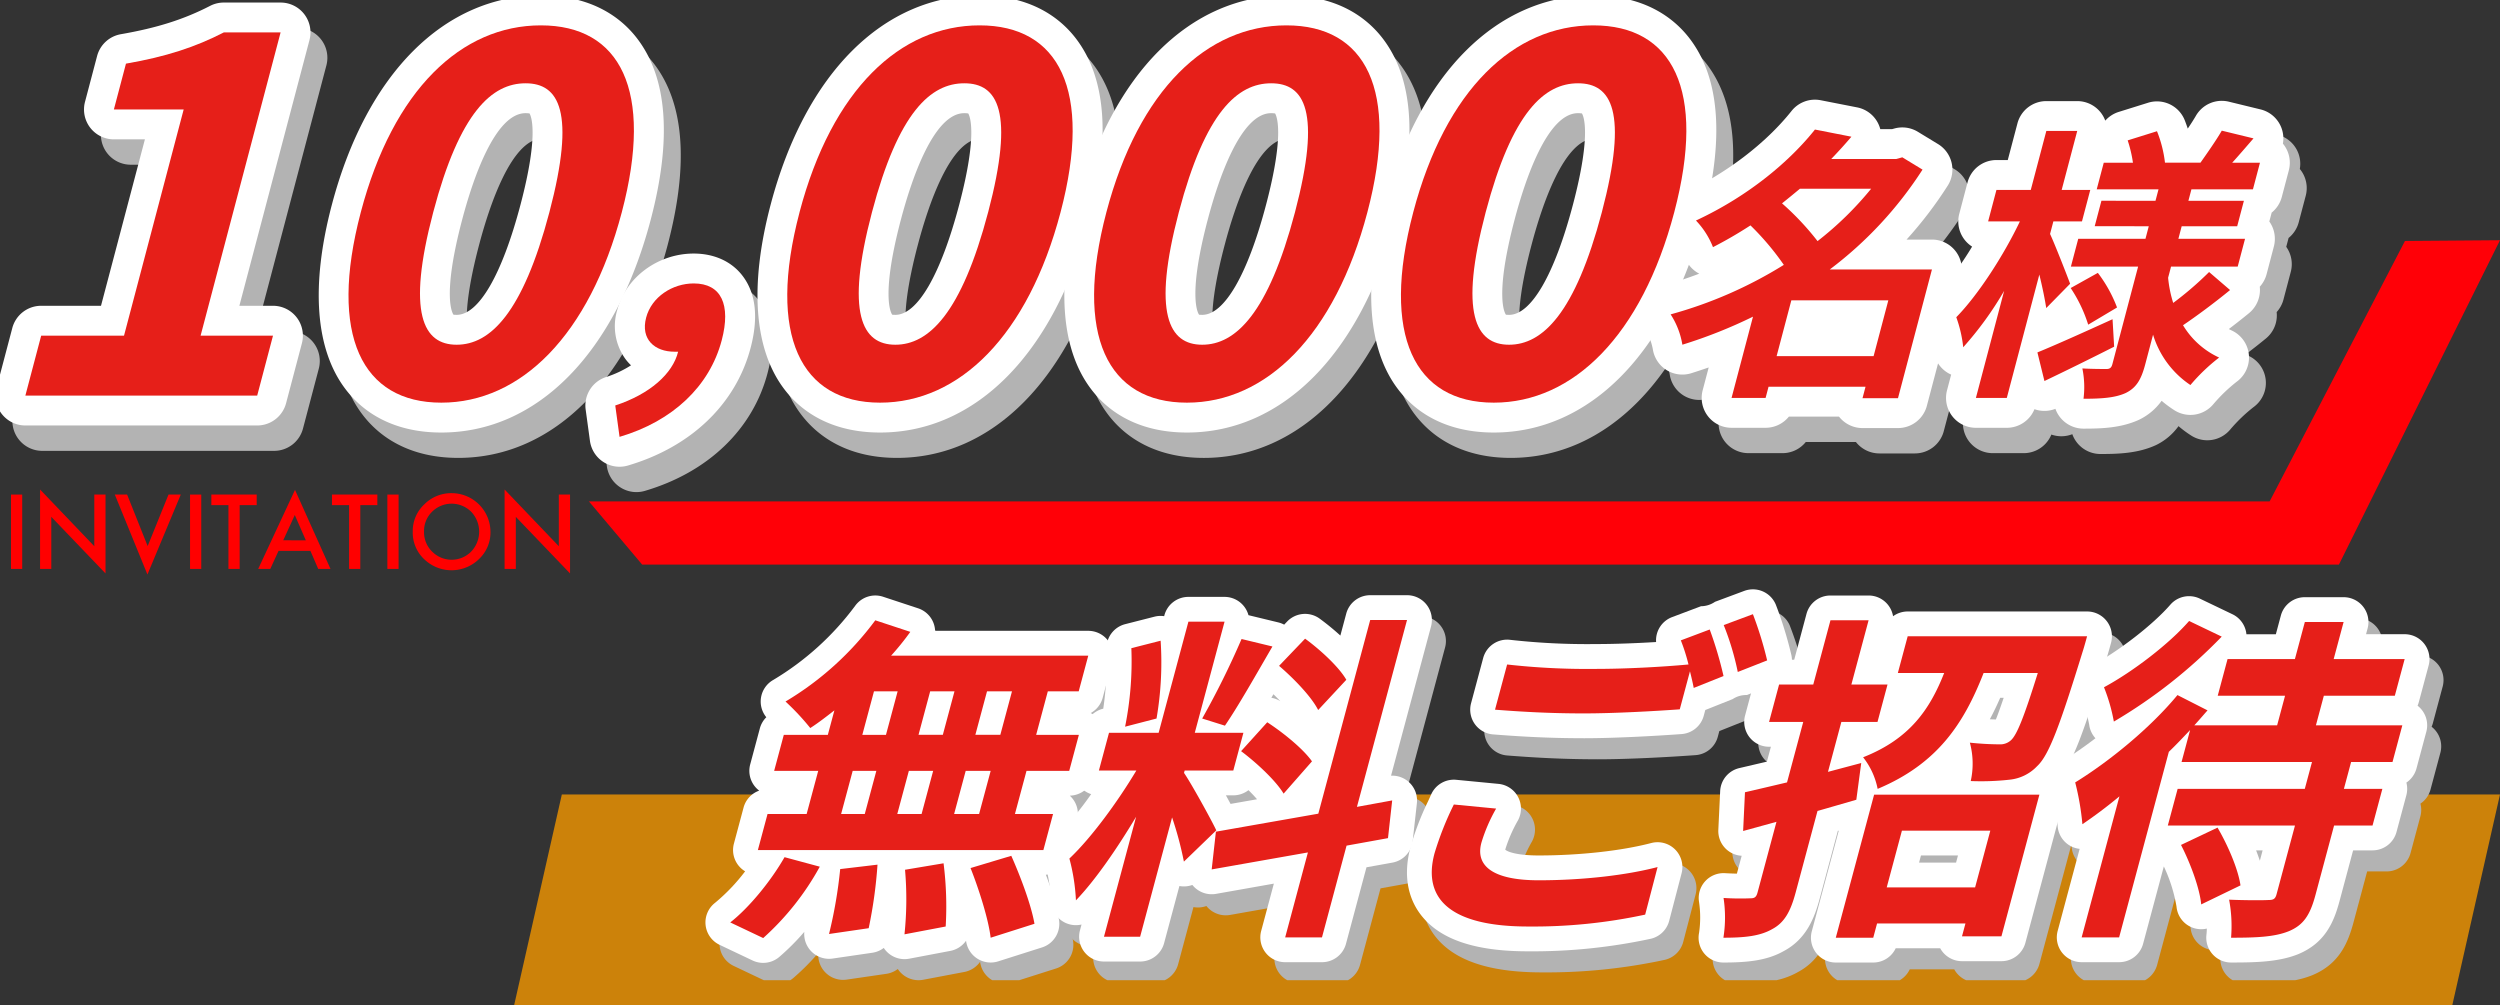
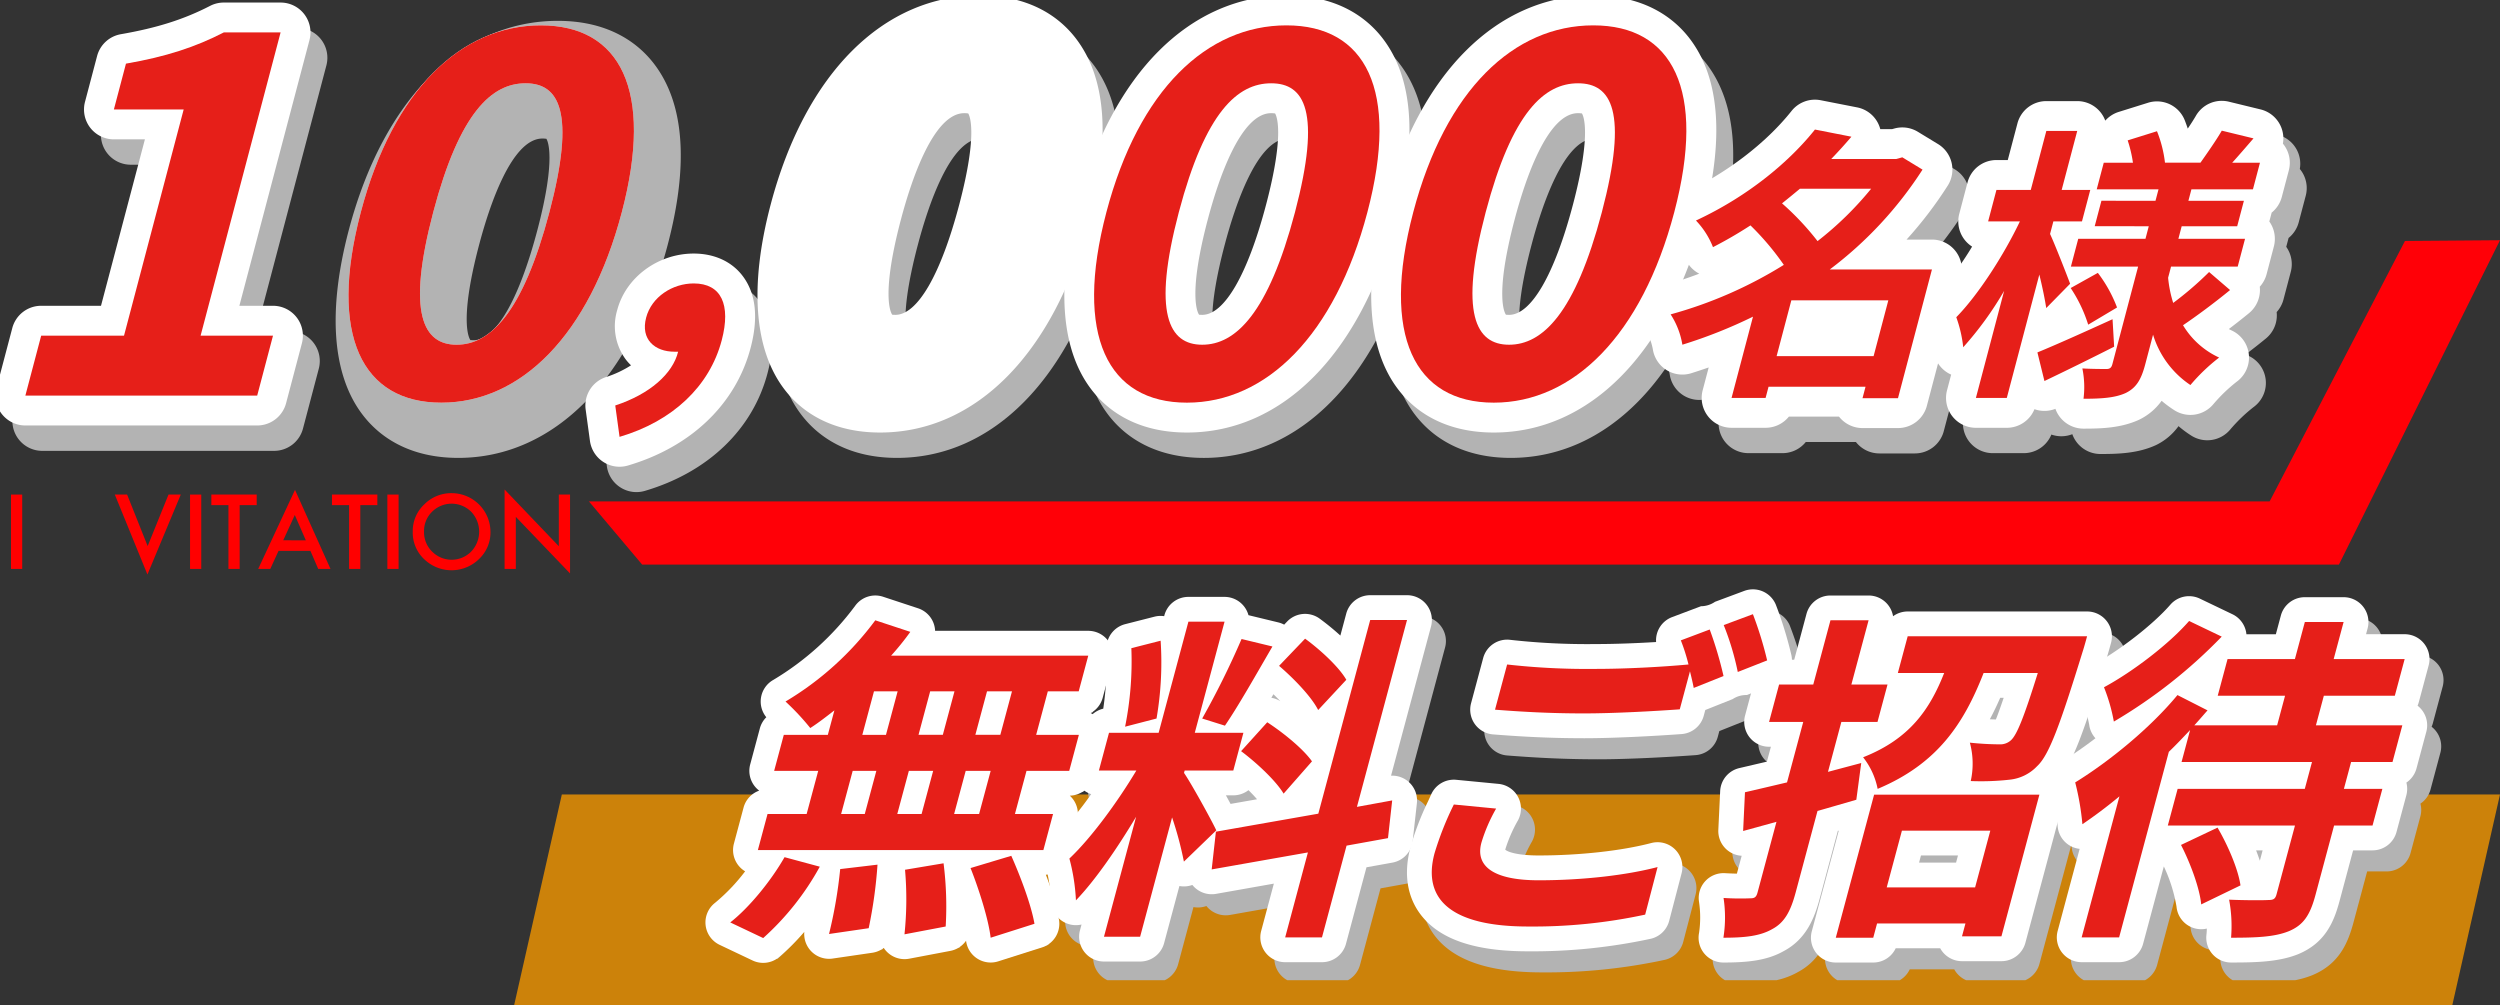
<svg xmlns="http://www.w3.org/2000/svg" width="604.479" height="243.001" viewBox="0 0 604.479 243.001">
  <rect x="0" y="0" width="604.479" height="243.001" fill="#333333" stroke="none" />
  <defs>
    <clipPath id="clip-path">
      <path id="パス_60258" data-name="パス 60258" d="M606.834,68.6l-32.722,62.965H167.729l12.88,15.285H590.864l38.949-78.434Z" transform="translate(-167.729 -68.416)" fill="none" />
    </clipPath>
    <linearGradient id="linear-gradient" x1="-0.35" y1="0.967" x2="-0.348" y2="0.967" gradientUnits="objectBoundingBox">
      <stop offset="0" stop-color="#ff0007" />
      <stop offset="0.523" stop-color="#b30000" />
      <stop offset="1" stop-color="#ff0007" />
    </linearGradient>
    <clipPath id="clip-path-2">
      <rect id="長方形_25683" data-name="長方形 25683" width="604.478" height="237.002" fill="none" />
    </clipPath>
  </defs>
  <g id="グループ_20355" data-name="グループ 20355" transform="translate(-478.521 -1469.999)">
    <path id="パス_59685" data-name="パス 59685" d="M11.525,0H480.156L468.631,50.908H0Z" transform="translate(602.844 1662.092)" fill="#f29600" opacity="0.801" />
    <g id="グループ_20244" data-name="グループ 20244" transform="translate(478.521 1469.999)">
      <g id="グループ_20241" data-name="グループ 20241" transform="translate(142.394 58.082)">
        <g id="グループ_20240" data-name="グループ 20240" clip-path="url(#clip-path)">
          <rect id="長方形_25679" data-name="長方形 25679" width="439.394" height="298.968" transform="translate(-33.963 19.609) rotate(-30)" fill="url(#linear-gradient)" />
        </g>
      </g>
      <g id="グループ_20243" data-name="グループ 20243">
        <g id="グループ_20242" data-name="グループ 20242" clip-path="url(#clip-path-2)">
          <path id="パス_60259" data-name="パス 60259" d="M15.863,89.777H35.891L50.318,35.09H33.439l2.924-11.084c9.772-1.7,16.807-4.019,23.659-7.551H73.751L54.408,89.777H71.917l-3.824,14.494H12.039Z" transform="translate(-1.818 -2.485)" fill="#b3b3b3" />
          <path id="パス_60260" data-name="パス 60260" d="M68.093,111.5H12.039a7.224,7.224,0,0,1-6.985-9.066L8.878,87.935a7.224,7.224,0,0,1,6.985-5.381H30.326l10.616-40.24h-7.5a7.224,7.224,0,0,1-6.985-9.066l2.924-11.084a7.223,7.223,0,0,1,5.743-5.274c8.784-1.532,15.241-3.583,21.591-6.856a7.224,7.224,0,0,1,3.31-.8H73.751A7.223,7.223,0,0,1,80.736,18.3L63.784,82.554h8.133A7.223,7.223,0,0,1,78.9,91.62l-3.824,14.494A7.224,7.224,0,0,1,68.093,111.5ZM21.415,97.048H62.528L62.54,97H54.408a7.223,7.223,0,0,1-6.985-9.066L64.375,23.679H61.732a76.243,76.243,0,0,1-10.6,4.235,7.224,7.224,0,0,1,6.166,9.02L42.876,91.62A7.223,7.223,0,0,1,35.891,97Z" transform="translate(-1.818 -2.485)" fill="#b3b3b3" />
          <path id="パス_60261" data-name="パス 60261" d="M107.044,59.633c7.84-29.718,24.392-45.186,43.539-45.186s27.378,15.59,19.57,45.186c-7.872,29.841-24.491,46.04-43.637,46.04s-27.344-16.2-19.472-46.04m45.6,0c6.426-24.359,2.306-31.18-5.756-31.18s-15.909,6.821-22.334,31.18c-6.459,24.481-2.405,32.033,5.657,32.033s15.975-7.551,22.434-32.033" transform="translate(-15.72 -2.182)" fill="#b3b3b3" />
          <path id="パス_60262" data-name="パス 60262" d="M150.583,7.223c12.626,0,19.605,5.619,23.237,10.333,7.367,9.563,8.483,24.339,3.318,43.919-8.494,32.2-27.418,51.421-50.622,51.421-9.867,0-17.84-3.579-23.056-10.35-7.411-9.619-8.586-25.1-3.4-44.755C108.413,26.127,127.3,7.223,150.583,7.223Zm.048,77.786c5.278-6.808,9.583-16.021,12.537-27.218,3.851-14.6,3.569-25.755-.793-31.417-2.375-3.082-6.1-4.622-11.366-4.7a14.179,14.179,0,0,1,8.241,5.214c4.9,6.355,5.012,17.022.378,34.589C157.623,69.076,154.851,77.862,150.631,85.009ZM126.182,98.447a14.194,14.194,0,0,1-8.172-5.228c-5.042-6.545-5.178-17.472-.441-35.428,2.027-7.685,4.871-16.61,9.315-23.718-5.439,6.687-9.831,15.938-12.856,27.4-3.943,14.948-3.633,26.4.875,32.253C117.3,96.839,120.991,98.385,126.182,98.447Zm21.629-62.708a7.754,7.754,0,0,0-.923-.062c-7.434,0-12.808,16.164-15.35,25.8-5.1,19.34-2.1,22.907-2.071,22.941l.743.026c5.349,0,10.98-9.714,15.449-26.652,4.629-17.548,2.437-21.642,2.169-22.054Z" transform="translate(-15.72 -2.182)" fill="#b3b3b3" />
          <path id="パス_60263" data-name="パス 60263" d="M180.047,117.458c8.38-2.751,13.9-7.686,15.2-13h-.883c-4.71,0-8.252-2.941-6.85-8.254,1.327-5.028,6.4-8.254,11.5-8.254,6.672,0,9.05,5.123,6.771,13.757-2.928,11.1-11.828,19.545-24.7,23.34Z" transform="translate(-27.195 -13.285)" fill="#b3b3b3" />
          <path id="パス_60264" data-name="パス 60264" d="M181.087,132.271a7.224,7.224,0,0,1-7.157-6.243l-1.04-7.59a7.224,7.224,0,0,1,4.9-7.844,25.448,25.448,0,0,0,6.068-2.848,12.255,12.255,0,0,1-1.248-1.388,13.554,13.554,0,0,1-2.08-12c2.085-7.9,9.859-13.635,18.485-13.635,4.943,0,9.125,1.895,11.775,5.335,3.26,4.232,3.926,10.116,1.981,17.489-3.578,13.567-14.384,23.928-29.645,28.426A7.221,7.221,0,0,1,181.087,132.271Zm13.8-35.058.367.022a7.223,7.223,0,0,1,3.9,1.14c.505-2.632.116-3.627.111-3.638A6.821,6.821,0,0,0,194.885,97.213Z" transform="translate(-27.195 -13.285)" fill="#b3b3b3" />
          <path id="パス_60265" data-name="パス 60265" d="M232,59.633c7.839-29.718,24.392-45.186,43.539-45.186s27.378,15.59,19.57,45.186c-7.872,29.841-24.491,46.04-43.637,46.04S224.13,89.474,232,59.633m45.6,0c6.426-24.359,2.306-31.18-5.756-31.18s-15.909,6.821-22.334,31.18c-6.459,24.481-2.405,32.033,5.657,32.033s15.975-7.551,22.434-32.033" transform="translate(-34.594 -2.182)" fill="#b3b3b3" />
          <path id="パス_60266" data-name="パス 60266" d="M275.541,7.223c12.626,0,19.605,5.619,23.237,10.333,7.367,9.563,8.483,24.339,3.318,43.919-8.494,32.2-27.418,51.421-50.622,51.421-9.867,0-17.84-3.579-23.056-10.35-7.411-9.619-8.586-25.1-3.4-44.755C233.37,26.127,252.257,7.223,275.541,7.223Zm.048,77.786c5.278-6.808,9.583-16.021,12.537-27.218,3.851-14.6,3.569-25.755-.793-31.417-2.375-3.082-6.1-4.622-11.366-4.7a14.179,14.179,0,0,1,8.241,5.214c4.9,6.355,5.012,17.022.378,34.589C282.581,69.076,279.809,77.863,275.589,85.009ZM251.14,98.447a14.193,14.193,0,0,1-8.172-5.228c-5.042-6.545-5.178-17.472-.441-35.428,2.028-7.687,4.871-16.612,9.317-23.721-5.441,6.687-9.832,15.937-12.857,27.406-3.943,14.948-3.633,26.4.875,32.253C242.258,96.839,245.949,98.385,251.14,98.447Zm21.629-62.708a7.756,7.756,0,0,0-.923-.062c-7.434,0-12.808,16.164-15.35,25.8-5.1,19.34-2.1,22.907-2.071,22.941l.743.026c5.349,0,10.98-9.714,15.449-26.652,4.629-17.548,2.437-21.642,2.169-22.054Z" transform="translate(-34.594 -2.182)" fill="#b3b3b3" />
          <path id="パス_60267" data-name="パス 60267" d="M319.4,59.633c7.84-29.718,24.392-45.186,43.539-45.186s27.378,15.59,19.57,45.186c-7.872,29.841-24.491,46.04-43.637,46.04s-27.344-16.2-19.472-46.04m45.6,0c6.426-24.359,2.306-31.18-5.756-31.18s-15.909,6.821-22.334,31.18c-6.459,24.481-2.405,32.033,5.657,32.033S358.539,84.115,365,59.633" transform="translate(-47.795 -2.182)" fill="#b3b3b3" />
          <path id="パス_60268" data-name="パス 60268" d="M362.937,7.223c12.626,0,19.605,5.619,23.237,10.333,7.367,9.563,8.483,24.339,3.318,43.919C381,93.674,362.073,112.9,338.87,112.9c-9.867,0-17.84-3.579-23.056-10.35-7.411-9.619-8.586-25.1-3.4-44.755C320.767,26.127,339.654,7.223,362.937,7.223Zm.048,77.786c5.278-6.808,9.583-16.021,12.537-27.218,3.851-14.6,3.569-25.755-.793-31.417-2.375-3.082-6.1-4.622-11.366-4.7a14.179,14.179,0,0,1,8.241,5.214c4.9,6.355,5.012,17.022.378,34.589C369.977,69.076,367.205,77.862,362.985,85.009ZM338.536,98.447a14.193,14.193,0,0,1-8.172-5.228c-5.042-6.545-5.178-17.472-.441-35.428,2.027-7.685,4.871-16.61,9.315-23.718-5.439,6.687-9.831,15.937-12.856,27.4-3.943,14.948-3.633,26.4.875,32.253C329.654,96.839,333.345,98.385,338.536,98.447Zm21.629-62.708a7.755,7.755,0,0,0-.923-.062c-7.434,0-12.808,16.164-15.35,25.8-5.1,19.34-2.1,22.907-2.071,22.941l.743.026c5.349,0,10.98-9.714,15.449-26.652,4.629-17.548,2.437-21.642,2.169-22.054Z" transform="translate(-47.795 -2.182)" fill="#b3b3b3" />
          <path id="パス_60269" data-name="パス 60269" d="M406.793,59.633c7.839-29.718,24.392-45.186,43.539-45.186s27.378,15.59,19.57,45.186c-7.872,29.841-24.492,46.04-43.637,46.04s-27.344-16.2-19.472-46.04m45.6,0c6.426-24.359,2.306-31.18-5.756-31.18s-15.909,6.821-22.334,31.18c-6.459,24.481-2.405,32.033,5.657,32.033s15.975-7.551,22.434-32.033" transform="translate(-60.996 -2.182)" fill="#b3b3b3" />
          <path id="パス_60270" data-name="パス 60270" d="M450.332,7.223c12.626,0,19.605,5.619,23.237,10.333,7.367,9.563,8.483,24.339,3.318,43.919-8.494,32.2-27.418,51.421-50.622,51.421-9.867,0-17.84-3.579-23.056-10.35-7.411-9.619-8.586-25.1-3.4-44.755C408.161,26.127,427.048,7.223,450.332,7.223Zm.048,77.786c5.278-6.808,9.583-16.021,12.537-27.218,3.851-14.6,3.569-25.755-.793-31.417-2.375-3.082-6.1-4.622-11.366-4.7A14.179,14.179,0,0,1,459,26.887c4.9,6.355,5.012,17.022.378,34.589C457.372,69.076,454.6,77.863,450.38,85.009ZM425.931,98.447a14.194,14.194,0,0,1-8.172-5.228c-5.042-6.545-5.178-17.472-.441-35.428,2.028-7.687,4.871-16.612,9.317-23.721-5.441,6.687-9.832,15.937-12.858,27.406-3.943,14.948-3.633,26.4.875,32.253C417.049,96.839,420.74,98.385,425.931,98.447ZM447.56,35.739a7.755,7.755,0,0,0-.923-.062c-7.434,0-12.808,16.164-15.35,25.8-5.1,19.34-2.1,22.907-2.071,22.941l.743.026c5.349,0,10.98-9.714,15.449-26.652,4.629-17.548,2.437-21.642,2.169-22.054Z" transform="translate(-60.996 -2.182)" fill="#b3b3b3" />
          <path id="パス_60271" data-name="パス 60271" d="M535.6,109.076h-8.577l.729-2.768H504.3l-.711,2.7H495.36l5.184-19.646a117.483,117.483,0,0,1-17.077,6.78,19.144,19.144,0,0,0-2.838-7.333A103.77,103.77,0,0,0,508,76.838a65,65,0,0,0-8.065-9.546,101.81,101.81,0,0,1-9.066,5.258,19.657,19.657,0,0,0-4.114-6.433c12.933-6.018,22.769-14.459,28.77-22l8.813,1.729c-1.511,1.8-3.163,3.6-4.882,5.4h15.7l1.493-.414,4.887,2.974a93.49,93.49,0,0,1-22.417,24.143h24.7Zm-5.894-10.17,3.559-13.489H509.814l-3.558,13.489ZM511.884,58.437c-1.419,1.176-2.835,2.352-4.321,3.527a65.866,65.866,0,0,1,8.59,9.132,79.967,79.967,0,0,0,12.954-12.66Z" transform="translate(-72.597 -6.664)" fill="#b3b3b3" />
          <path id="パス_60272" data-name="パス 60272" d="M535.6,116.3h-8.577a7.223,7.223,0,0,1-5.685-2.768H509.222a7.222,7.222,0,0,1-5.631,2.7H495.36a7.224,7.224,0,0,1-6.984-9.066l1.457-5.523q-2.069.721-4.2,1.391a7.223,7.223,0,0,1-9.3-5.752,13.626,13.626,0,0,0-1.431-4.071,7.513,7.513,0,0,1-.968-6.744,7.264,7.264,0,0,1,4.826-4.636,88.755,88.755,0,0,0,8.787-2.863,7.224,7.224,0,0,1-3.484-3.986,13.537,13.537,0,0,0-2.208-3.552,7.333,7.333,0,0,1-2.186-6.442,7.237,7.237,0,0,1,4.035-5.418c10.385-4.833,19.923-12.1,26.166-19.948a7.224,7.224,0,0,1,7.043-2.59l8.813,1.729a7.224,7.224,0,0,1,5.421,4.685q.1.286.177.576h2.848l.544-.151a7.224,7.224,0,0,1,5.687.789l4.887,2.974a7.224,7.224,0,0,1,2.34,10.047,96.832,96.832,0,0,1-9.954,13.044h6.137a7.223,7.223,0,0,1,6.984,9.066l-8.213,31.13A7.224,7.224,0,0,1,535.6,116.3Z" transform="translate(-72.597 -6.664)" fill="#b3b3b3" />
          <path id="パス_60273" data-name="パス 60273" d="M583.736,87.334c-.3-2.006-.933-5.119-1.67-8.094L574.2,109.056H566.73l6.826-25.873a82.29,82.29,0,0,1-9.89,13.627,30.762,30.762,0,0,0-1.68-7.263c5.3-5.4,11.5-15.012,15.383-23.175h-7.679l2.007-7.61H580l3.759-14.251h7.471l-3.76,14.251h6.918l-2.009,7.61h-6.916l-.8,3.043c1.193,2.56,4.165,10.169,4.849,12.037Zm16.42,9.339c-5.589,2.836-11.788,5.88-16.854,8.3l-1.7-6.917c4.574-1.869,11.483-4.982,18.166-8.025Zm-3.937-17.848a32.953,32.953,0,0,1,4.64,8.371l-6.975,4.151a34.319,34.319,0,0,0-4.235-8.855Zm31.971,4.151c-3.709,3.044-8.094,6.3-11.376,8.509a19.829,19.829,0,0,0,8.729,7.817,45.215,45.215,0,0,0-6.941,6.641,22.474,22.474,0,0,1-9.031-12.176l-1.9,7.195c-.986,3.735-2.188,5.673-4.729,6.917-2.594,1.177-5.9,1.384-10.188,1.384a22.507,22.507,0,0,0-.279-7.332c2.315.138,5.013.138,5.843.138s1.2-.346,1.417-1.176l6.224-23.59H589.7l1.77-6.71h16.256l.8-3.044H595.458l1.624-6.157h13.075l.729-2.768H595.945l1.7-6.433H604.7a30.654,30.654,0,0,0-1.274-5.4l7.086-2.214a29.53,29.53,0,0,1,1.936,7.61h8.578c1.658-2.352,3.881-5.534,5.157-7.748l7.669,1.867c-1.792,2.076-3.585,4.151-5.147,5.881h6.709l-1.7,6.433H618.841l-.73,2.768h13.42l-1.625,6.157H616.487l-.8,3.044H631.8l-1.77,6.71H613.914L613.2,80a29.773,29.773,0,0,0,1.23,6.087,80.794,80.794,0,0,0,8.681-7.471Z" transform="translate(-84.886 -6.713)" fill="#b3b3b3" />
          <path id="パス_60274" data-name="パス 60274" d="M592.754,116.487a7.224,7.224,0,0,1-6.8-4.793,7.224,7.224,0,0,1-5.062.089,7.224,7.224,0,0,1-6.689,4.5H566.73a7.224,7.224,0,0,1-6.985-9.066l1-3.795a7.224,7.224,0,0,1-4.288-6.109,24.117,24.117,0,0,0-1.259-5.285,7.223,7.223,0,0,1,1.63-7.536,72.5,72.5,0,0,0,8.98-12.022,7.224,7.224,0,0,1-3.1-7.935l2.007-7.61A7.223,7.223,0,0,1,571.7,51.54h2.737l2.34-8.869a7.223,7.223,0,0,1,6.985-5.381h7.471a7.224,7.224,0,0,1,6.779,4.727,7.223,7.223,0,0,1,3.262-2.116l7.086-2.214a7.224,7.224,0,0,1,8.876,4.25c.237.6.483,1.279.723,2,.747-1.113,1.444-2.194,1.967-3.1a7.224,7.224,0,0,1,7.966-3.411l7.669,1.867a7.224,7.224,0,0,1,5.4,8.277q.088.105.172.214a7.224,7.224,0,0,1,1.262,6.252l-1.7,6.433a7.21,7.21,0,0,1-2.449,3.779l-.567,2.15a7.223,7.223,0,0,1,1.1,6.038l-1.77,6.71a7.207,7.207,0,0,1-1.648,3.026,7.224,7.224,0,0,1-2.6,6.388c-1.522,1.249-3.191,2.562-4.883,3.847q.328.174.67.331a7.223,7.223,0,0,1,1.181,12.444,38.831,38.831,0,0,0-5.581,5.377,7.224,7.224,0,0,1-9.453,1.466,27.636,27.636,0,0,1-3.064-2.274,14.4,14.4,0,0,1-5.521,4.616C601.8,116.33,597.156,116.487,592.754,116.487Z" transform="translate(-84.886 -6.713)" fill="#b3b3b3" />
          <path id="パス_60275" data-name="パス 60275" d="M211.988,255.72c4.42-3.451,9.69-9.778,13.126-15.777l8.519,2.3A65.3,65.3,0,0,1,219.952,259.5Zm25.178-51.274c-2.007,1.561-3.912,3.04-5.831,4.273a59.12,59.12,0,0,0-5.989-6.41,74.221,74.221,0,0,0,21.708-19.639l8.467,2.794a64.522,64.522,0,0,1-4.64,5.752h47.669l-2.312,8.628h-7.468l-2.818,10.518H296.28l-2.335,8.71H283.617l-2.8,10.435h9.215l-2.335,8.711H218.664L221,229.507h9.454l2.8-10.435H222.6l2.335-8.71h10.645Zm10.423,37.306a111.4,111.4,0,0,1-2.131,15.365l-9.59,1.4a111.3,111.3,0,0,0,2.7-15.695Zm-8.8-12.244h5.719l2.8-10.435h-5.72Zm5.129-19.146h5.72l2.819-10.518h-5.721Zm11.252,8.71-2.8,10.435h5.878l2.8-10.435Zm8.391,22.351a82.674,82.674,0,0,1,.513,15.283l-9.961,1.891a81.75,81.75,0,0,0,.132-15.613Zm-.178-31.062,2.819-10.518h-5.879l-2.818,10.518Zm11.57,8.71h-6.039l-2.8,10.435h6.038Zm4.983,20.543c2.232,5.012,4.831,11.915,5.606,16.434l-10.595,3.369c-.5-4.355-2.775-11.586-4.861-16.844Zm.17-39.771h-6.038l-2.819,10.518h6.038Z" transform="translate(-32.02 -27.592)" fill="#b3b3b3" />
-           <path id="パス_60276" data-name="パス 60276" d="M219.951,265.5a5.992,5.992,0,0,1-2.571-.579l-7.964-3.78a6,6,0,0,1-1.12-10.15,45.39,45.39,0,0,0,7.284-7.627,6,6,0,0,1-2.711-6.7l2.333-8.711a6,6,0,0,1,3.779-4.1,6,6,0,0,1-2.174-6.337l2.335-8.71a5.986,5.986,0,0,1,1.562-2.7,6,6,0,0,1,1.659-9.006A68.055,68.055,0,0,0,242.2,179.147a6,6,0,0,1,6.737-2.175l8.467,2.794a6,6,0,0,1,4.115,5.449h37.034a6,6,0,0,1,5.8,7.553l-2.312,8.628a6,6,0,0,1-2.886,3.694,6,6,0,0,1,2.928,6.824l-2.335,8.71a6,6,0,0,1-5.665,4.445,6,6,0,0,1,1.756,5.99l-2.335,8.711a6,6,0,0,1-5.211,4.418,64.676,64.676,0,0,1,3.173,10.845,6,6,0,0,1-4.1,6.732l-10.595,3.369A6,6,0,0,1,269,260.145a6,6,0,0,1-3.8,2.456l-9.961,1.891a6,6,0,0,1-6.137-2.606,5.991,5.991,0,0,1-2.777,1.169l-9.59,1.4A6,6,0,0,1,229.89,258a57.069,57.069,0,0,1-6.057,6.07A6,6,0,0,1,219.951,265.5Zm20.011-66.363a6.027,6.027,0,0,1,.521.309l.13.088.333-1.244.009-.033Q240.461,198.7,239.962,199.137Z" transform="translate(-32.02 -27.592)" fill="#b3b3b3" />
          <path id="パス_60277" data-name="パス 60277" d="M336.264,241a84.726,84.726,0,0,0-2.858-10.682l-7.728,28.842h-8.74l7.772-29.006c-4.589,7.642-9.815,15.285-14.552,20.214a47.814,47.814,0,0,0-1.582-10.108c5.316-5.011,11.723-13.8,16.19-21.282h-9.057l2.444-9.121h12l7.2-26.869h8.739l-7.2,26.869h11.758l-2.444,9.121H336.445l-.154.575c1.666,2.383,6.747,11.587,7.8,13.887Zm-14.218-32.622a80.366,80.366,0,0,0,1.51-18.982l7.079-1.807a79.666,79.666,0,0,1-.991,18.817Zm35.624-19.393c-3.827,6.574-8.223,14.38-11.487,19.146l-5.5-1.726a202.393,202.393,0,0,0,9.522-19.228Zm17.923,48.153-5.945,22.186h-8.9l5.5-20.543-23.266,4.109L344,233.766l24.763-4.355,12.55-46.837h8.9L378.1,227.767l8.523-1.56-1.014,9.12Zm-19.179-29.829c3.926,2.548,8.748,6.492,10.815,9.451l-6.859,7.806c-1.807-3.041-6.44-7.4-10.277-10.271Zm12.312-2.958c-1.6-3.2-5.9-7.641-9.451-10.682l6.289-6.573c3.723,2.712,8.24,6.9,9.968,9.943Z" transform="translate(-46.609 -27.577)" fill="#b3b3b3" />
          <path id="パス_60278" data-name="パス 60278" d="M369.647,265.321h-8.9a6,6,0,0,1-5.8-7.553l3.066-11.443L344.031,248.8a6,6,0,0,1-5.725-2.156,6,6,0,0,1-3.131.258l-3.7,13.812a6,6,0,0,1-5.8,4.447h-8.74a6,6,0,0,1-5.8-7.553l.374-1.395a6,6,0,0,1-7.358-5.841,42.439,42.439,0,0,0-1.39-8.6,6,6,0,0,1,1.692-5.873,82.109,82.109,0,0,0,9.386-11.212,6,6,0,0,1-3.933-7.257l2.444-9.121a6,6,0,0,1,4.415-4.287,80.836,80.836,0,0,0,.788-14.376,6,6,0,0,1,4.511-6.059l7.079-1.807a6,6,0,0,1,2.345-.124l.058-.216a6,6,0,0,1,5.8-4.447h8.739a6,6,0,0,1,5.788,4.421l7.206,1.746a6,6,0,0,1,1.427.546l.719-.752a6,6,0,0,1,7.868-.7,60.427,60.427,0,0,1,5,4.09l1.423-5.312a6,6,0,0,1,5.8-4.447h8.9a6,6,0,0,1,5.8,7.553l-9.67,36.087a6,6,0,0,1,6.25,6.656l-1.014,9.12a6,6,0,0,1-4.9,5.241l-6.273,1.132-4.96,18.51A6,6,0,0,1,369.647,265.321Zm-23.229-40.346c.394.715.774,1.415,1.128,2.075l6.4-1.125c-.58-.68-1.285-1.428-2.072-2.2a5.991,5.991,0,0,1-3.669,1.252Zm-18.409.163a5.969,5.969,0,0,1,1.127.961,6,6,0,0,1,3.147-1.678c-.372-.614-.685-1.11-.911-1.433a6,6,0,0,1-.926-2.078,6,6,0,0,1-.529,1.143C329.339,223.021,328.7,224.056,328.01,225.138Zm1.881-9.284q.048.079.094.16a6,6,0,0,1,.626,1.6,7.1,7.1,0,0,1,1.032-1.949,6,6,0,0,1-1.493.188Zm27.517-14.465a5.98,5.98,0,0,1,2.167.818c-.525-.552-1.084-1.114-1.665-1.675Z" transform="translate(-46.609 -27.577)" fill="#b3b3b3" />
          <path id="パス_60279" data-name="パス 60279" d="M423.774,236.229c-1.431,5.342,2.424,9.039,13.865,9.039,10.724,0,21.224-1.233,28.743-3.2l-3,11.5a128.331,128.331,0,0,1-28.339,2.876c-18.194,0-25.634-6.328-22.6-17.667a75.285,75.285,0,0,1,4.68-11.833l10.223.986a39.241,39.241,0,0,0-3.575,8.3m58.558-40.346-7.207,2.875c-.225-1.232-.566-2.629-.907-4.026l-2.466,9.2c-5.67.41-15.678.986-23.225.986-8.342,0-15.144-.411-21.446-.9l2.928-10.929a173.022,173.022,0,0,0,21.323,1.068c7.548,0,16.261-.492,22.532-1.068a45.429,45.429,0,0,0-1.853-5.834l6.981-2.629a91.8,91.8,0,0,1,3.34,11.257m10.546-3.78-7.1,2.794a65.747,65.747,0,0,0-3.4-11.339l7.06-2.63a88.023,88.023,0,0,1,3.441,11.176" transform="translate(-62.199 -27.329)" fill="#b3b3b3" />
          <path id="パス_60280" data-name="パス 60280" d="M435.041,262.443c-12.871,0-21.348-2.893-25.914-8.844-2.321-3.025-4.635-8.322-2.477-16.376a67.657,67.657,0,0,1,4.233-11.048l.763-1.676a6,6,0,0,1,6.055-3.528l10.223.986a6,6,0,0,1,4.711,8.81,34.7,34.7,0,0,0-3.065,7.013c-.266.04,1.344,1.487,8.069,1.487,9.861,0,20.038-1.124,27.221-3.008a6,6,0,0,1,7.327,7.319l-3,11.5a6,6,0,0,1-4.438,4.327A135.466,135.466,0,0,1,435.041,262.443Zm-17.077-20.9c-.57,3.114.355,4.321.683,4.748.693.9,2.724,2.672,8.313,3.58a14.172,14.172,0,0,1-7.166-4.733A10.986,10.986,0,0,1,417.965,241.547Zm30.563-30.625c-8.924,0-16.086-.466-21.914-.922a6,6,0,0,1-5.327-7.535l2.928-10.929a6,6,0,0,1,6.57-4.4,166.7,166.7,0,0,0,20.549,1.018c4.9,0,10.123-.211,14.693-.492a6,6,0,0,1,3.871-6.025l6.981-2.629a6.086,6.086,0,0,0,3.4-1.076l7.06-2.63a6,6,0,0,1,7.643,3.339,93.975,93.975,0,0,1,3.741,12.12,6,6,0,0,1-3.653,6.923l-7.1,2.794a5.915,5.915,0,0,0-3.414.975l-6.636,2.648-.371,1.386a6,6,0,0,1-5.363,4.431C465.492,210.4,455.762,210.922,448.528,210.922Z" transform="translate(-62.199 -27.329)" fill="#b3b3b3" />
          <path id="パス_60281" data-name="パス 60281" d="M526.986,226.057c-3.1.9-6.205,1.807-9.387,2.712l-5.285,19.721c-1.255,4.684-2.754,7.313-5.714,8.874-2.9,1.644-6.509,2.054-11.752,2.054a31.318,31.318,0,0,0,.033-9.614,61.5,61.5,0,0,0,6.572.082c.954,0,1.36-.329,1.646-1.4l4.579-17.092-8.063,2.219.445-9.368c2.877-.656,6.354-1.479,10.171-2.382l3.92-14.627h-8.262l2.422-9.039h8.262l4.161-15.53h9.216l-4.162,15.53h8.739l-2.421,9.039h-8.739l-3.237,12.079,8.04-2.136Zm4.3-1.233H571.25l-9.181,34.265h-9.535l.837-3.122H532l-.924,3.451h-9.057Zm51.493-38.291s-.682,2.547-1.093,3.78c-5.449,17.667-8.123,24.98-10.973,27.61a10.615,10.615,0,0,1-6.68,3.286,62.27,62.27,0,0,1-9.383.329,19.5,19.5,0,0,0-.213-9.286,70.891,70.891,0,0,0,7.2.412,3.817,3.817,0,0,0,2.728-.986c1.464-1.315,3.187-5.67,6.5-16.27H557.761c-4.791,12.244-11.123,21.939-25.622,28.021a17.861,17.861,0,0,0-3.514-7.642c11.278-4.437,16.133-11.586,19.6-20.378h-11.2l2.378-8.874Zm-44.77,47-3.677,13.722h21.372l3.677-13.722Z" transform="translate(-74.745 -27.592)" fill="#b3b3b3" />
          <path id="パス_60282" data-name="パス 60282" d="M531.075,265.418h-9.057a6,6,0,0,1-5.8-7.553l6.521-24.338-.226.065-4.408,16.45c-1.239,4.626-3.244,9.745-8.711,12.628-4,2.266-8.727,2.747-14.551,2.747a6,6,0,0,1-5.875-7.218,25.627,25.627,0,0,0-.017-7.455,6,6,0,0,1,6.276-6.931c.995.058,1.985.094,2.879.112l1.157-4.319a6,6,0,0,1-5.645-6.275l.445-9.368a6,6,0,0,1,4.659-5.565l6.64-1.555.966-3.6h-.442a6,6,0,0,1-5.8-7.553l2.422-9.039a6,6,0,0,1,5.8-4.447h3.658l2.969-11.083a6,6,0,0,1,5.8-4.447h9.216a6,6,0,0,1,5.918,5.014,5.99,5.99,0,0,1,3.535-1.152h43.377a6,6,0,0,1,5.8,7.551s-.748,2.78-1.2,4.126c-5.365,17.4-8.064,24.9-11.425,28.892l.054.069a6,6,0,0,1,1.036,5.205l-9.181,34.266a6,6,0,0,1-5.8,4.447h-9.535a6,6,0,0,1-5.265-3.122H536.507A6,6,0,0,1,531.075,265.418Zm11.078-24.161H551.1l.462-1.722h-8.948ZM559.267,206.6c.539.024,1.03.04,1.46.049.331-.793.983-2.566,1.89-5.246h-.841C561.012,203.153,560.185,204.891,559.267,206.6Z" transform="translate(-74.745 -27.592)" fill="#b3b3b3" />
          <path id="パス_60283" data-name="パス 60283" d="M661.75,216.965l-1.74,6.492h9.3l-2.377,8.874h-9.3l-4.492,16.763c-1.321,4.931-2.913,7.314-6.487,8.793-3.472,1.4-7.966,1.561-13.925,1.561a34.674,34.674,0,0,0-.474-9.2c3.849.164,8.219.164,9.512.081,1.192,0,1.655-.246,1.963-1.4l4.448-16.6H617.432l2.378-8.874h30.745l1.74-6.492H620.755l2.069-7.724c-1.655,1.726-3.33,3.533-5.142,5.259L605.66,259.365H596.6l9.136-34.1c-3.066,2.548-6.043,4.766-8.954,6.738a63.308,63.308,0,0,0-1.742-10.107c8.277-5.095,18.141-13.148,24.727-21.118l7.271,3.7c-1.023,1.15-2.069,2.383-3.193,3.616h20.021l1.915-7.149H629.5l2.379-8.874h16.286l2.4-8.956h9.374l-2.4,8.956H674.7l-2.378,8.874H655.157l-1.914,7.149h20.894l-2.378,8.874Zm-31.281-30.32a122.807,122.807,0,0,1-26.081,20.542,43.037,43.037,0,0,0-2.385-8.3c7.152-3.861,15.869-10.6,20.579-16.023Zm-1.013,46.18c2.453,4.19,4.963,9.943,5.553,13.969l-9.5,4.6c-.373-3.944-2.636-10.025-4.885-14.38Z" transform="translate(-89.879 -27.621)" fill="#b3b3b3" />
          <path id="パス_60284" data-name="パス 60284" d="M622.584,176.864a5.986,5.986,0,0,1,2.591.59l7.886,3.78a6,6,0,0,1,3.307,4.326q.047.253.071.507h7.117l1.208-4.509a6,6,0,0,1,5.8-4.448h9.374a6,6,0,0,1,5.8,7.552l-.376,1.4H674.7a6,6,0,0,1,5.8,7.553l-2.378,8.874a6.013,6.013,0,0,1-.3.855,6,6,0,0,1,2.118,6.294l-2.378,8.874a5.994,5.994,0,0,1-2.444,3.424,6,6,0,0,1-.01,3.067l-2.377,8.874a6,6,0,0,1-5.8,4.448h-4.692l-3.3,12.316c-1.354,5.053-3.5,10.1-9.988,12.784-4.638,1.867-10.087,2.017-16.219,2.017a6,6,0,0,1-5.956-6.724,14.3,14.3,0,0,0,.088-1.482,6,6,0,0,1-7.323-5.282,37.11,37.11,0,0,0-3.07-9.747l-5.012,18.706a6,6,0,0,1-5.8,4.447H596.6a6,6,0,0,1-5.8-7.553l5.317-19.846a6,6,0,0,1-5.33-5.636,59.354,59.354,0,0,0-1.5-8.716,6,6,0,0,1,2.6-6.828,97.781,97.781,0,0,0,8.049-5.564,6,6,0,0,1-1.512-3.286,37.766,37.766,0,0,0-2-6.813,6,6,0,0,1,2.718-7.516c6.6-3.564,14.728-9.874,18.9-14.678A6,6,0,0,1,622.584,176.864Zm-12.809,43.961.705-2.631q-1.04.852-2.1,1.683a6.027,6.027,0,0,1,1.4.949Zm30.583,17.506h-1.577c.326.832.631,1.669.906,2.5Z" transform="translate(-89.879 -27.621)" fill="#b3b3b3" />
          <path id="パス_60285" data-name="パス 60285" d="M11.049,82.554H31.077L45.5,27.867H28.624l2.924-11.084c9.771-1.7,16.806-4.019,23.659-7.551H68.937L49.593,82.554H67.1L63.278,97.049H7.224Z" transform="translate(-1.091 -1.394)" fill="#fff" />
          <path id="パス_60286" data-name="パス 60286" d="M63.278,104.272H7.224A7.223,7.223,0,0,1,.24,95.206L4.064,80.711a7.223,7.223,0,0,1,6.984-5.381H25.512l10.616-40.24h-7.5a7.224,7.224,0,0,1-6.985-9.066l2.924-11.084a7.223,7.223,0,0,1,5.743-5.274C39.09,8.135,45.547,6.085,51.9,2.811a7.224,7.224,0,0,1,3.309-.8H68.937a7.223,7.223,0,0,1,6.985,9.066L58.969,75.331H67.1A7.223,7.223,0,0,1,74.087,84.4L70.262,98.892A7.223,7.223,0,0,1,63.278,104.272ZM16.6,89.825H57.713l.012-.047H49.593a7.224,7.224,0,0,1-6.985-9.066L59.561,16.456H56.918a76.267,76.267,0,0,1-10.6,4.235,7.224,7.224,0,0,1,6.166,9.02L38.062,84.4a7.224,7.224,0,0,1-6.985,5.381Z" transform="translate(-1.091 -1.394)" fill="#fff" />
          <path id="パス_60287" data-name="パス 60287" d="M102.229,52.41c7.84-29.718,24.392-45.186,43.539-45.186s27.378,15.59,19.57,45.186c-7.872,29.841-24.491,46.04-43.636,46.04s-27.345-16.2-19.472-46.04m45.6,0c6.427-24.359,2.306-31.18-5.756-31.18s-15.908,6.821-22.334,31.18c-6.458,24.481-2.4,32.033,5.657,32.033s15.975-7.551,22.433-32.033" transform="translate(-14.992 -1.091)" fill="#fff" />
-           <path id="パス_60288" data-name="パス 60288" d="M145.768,0C158.394,0,165.373,5.62,169,10.334c7.367,9.563,8.483,24.339,3.318,43.919-8.493,32.2-27.417,51.421-50.621,51.421-9.867,0-17.84-3.579-23.057-10.351-7.411-9.619-8.586-25.1-3.4-44.755C103.6,18.9,122.485,0,145.768,0Zm.049,77.786c5.278-6.808,9.583-16.021,12.536-27.218,3.851-14.6,3.569-25.755-.793-31.417-2.375-3.082-6.1-4.622-11.366-4.7a14.18,14.18,0,0,1,8.241,5.214c4.9,6.355,5.012,17.022.378,34.589C152.809,61.853,150.037,70.639,145.817,77.786ZM121.368,91.224A14.193,14.193,0,0,1,113.2,86c-5.042-6.545-5.179-17.472-.442-35.428,2.028-7.687,4.872-16.613,9.318-23.722-5.441,6.687-9.833,15.938-12.858,27.407-3.943,14.947-3.632,26.4.875,32.253C112.485,89.616,116.177,91.162,121.368,91.224ZM143,28.516a7.746,7.746,0,0,0-.923-.063c-7.433,0-12.808,16.164-15.35,25.8-5.1,19.34-2.1,22.907-2.071,22.941l.744.026c5.35,0,10.98-9.714,15.448-26.652,4.63-17.55,2.437-21.642,2.169-22.054Z" transform="translate(-14.992 -1.091)" fill="#fff" />
          <path id="パス_60289" data-name="パス 60289" d="M175.232,110.234c8.379-2.751,13.9-7.686,15.2-13h-.883c-4.71,0-8.252-2.941-6.849-8.254,1.326-5.028,6.4-8.254,11.5-8.254,6.672,0,9.049,5.123,6.771,13.757-2.929,11.1-11.828,19.545-24.7,23.34Z" transform="translate(-26.468 -12.193)" fill="#fff" />
          <path id="パス_60290" data-name="パス 60290" d="M176.272,125.047a7.224,7.224,0,0,1-7.157-6.243l-1.04-7.59a7.224,7.224,0,0,1,4.9-7.844,25.45,25.45,0,0,0,6.068-2.847,12.256,12.256,0,0,1-1.249-1.388,13.553,13.553,0,0,1-2.079-12C177.8,79.237,185.577,73.5,194.2,73.5c4.943,0,9.124,1.894,11.774,5.334,3.26,4.232,3.927,10.116,1.981,17.489-3.58,13.567-14.385,23.928-29.645,28.426A7.221,7.221,0,0,1,176.272,125.047Zm13.8-35.058.367.022a7.223,7.223,0,0,1,3.9,1.141c.505-2.632.116-3.628.111-3.639A6.82,6.82,0,0,0,190.069,89.989Z" transform="translate(-26.468 -12.193)" fill="#fff" />
          <path id="パス_60291" data-name="パス 60291" d="M227.187,52.41c7.84-29.718,24.392-45.186,43.539-45.186S298.1,22.814,290.3,52.41c-7.872,29.841-24.491,46.04-43.636,46.04s-27.344-16.2-19.472-46.04m45.6,0c6.427-24.359,2.306-31.18-5.756-31.18S251.123,28.051,244.7,52.41c-6.458,24.481-2.4,32.033,5.657,32.033s15.975-7.551,22.433-32.033" transform="translate(-33.867 -1.091)" fill="#fff" />
          <path id="パス_60292" data-name="パス 60292" d="M270.726,0c12.626,0,19.605,5.619,23.237,10.333,7.367,9.563,8.483,24.339,3.318,43.919-8.494,32.2-27.418,51.421-50.621,51.421-9.867,0-17.84-3.579-23.056-10.35-7.411-9.619-8.587-25.1-3.4-44.755C228.556,18.9,247.443,0,270.726,0Zm.051,77.783c5.277-6.808,9.581-16.019,12.535-27.215,3.851-14.6,3.569-25.755-.793-31.417-2.375-3.082-6.1-4.622-11.366-4.7a14.18,14.18,0,0,1,8.241,5.214c4.9,6.355,5.012,17.022.378,34.589C277.767,61.852,275,70.637,270.777,77.783Zm-24.45,13.441A14.193,14.193,0,0,1,238.154,86c-5.042-6.545-5.179-17.472-.442-35.428,2.028-7.687,4.872-16.613,9.318-23.722-5.441,6.687-9.833,15.938-12.858,27.407-3.943,14.948-3.632,26.4.876,32.253C237.444,89.616,241.135,91.162,246.326,91.224Zm21.628-62.708a7.747,7.747,0,0,0-.924-.063c-7.433,0-12.808,16.164-15.35,25.8-5.1,19.34-2.1,22.907-2.071,22.941l.743.026c5.35,0,10.98-9.714,15.448-26.652,4.63-17.55,2.437-21.642,2.169-22.054Z" transform="translate(-33.867 -1.091)" fill="#fff" />
          <path id="パス_60293" data-name="パス 60293" d="M314.582,52.41c7.84-29.718,24.392-45.186,43.539-45.186s27.378,15.59,19.57,45.186c-7.871,29.841-24.491,46.04-43.636,46.04s-27.345-16.2-19.472-46.04m45.6,0c6.427-24.359,2.306-31.18-5.756-31.18s-15.908,6.821-22.334,31.18c-6.458,24.481-2.4,32.033,5.657,32.033s15.975-7.551,22.433-32.033" transform="translate(-47.068 -1.091)" fill="#fff" />
          <path id="パス_60294" data-name="パス 60294" d="M358.121,0c12.626,0,19.605,5.619,23.237,10.333,7.367,9.563,8.483,24.339,3.318,43.919-8.493,32.2-27.417,51.421-50.621,51.421-9.867,0-17.84-3.579-23.057-10.351-7.411-9.619-8.586-25.1-3.4-44.755C315.951,18.9,334.838,0,358.121,0Zm.049,77.786c5.278-6.808,9.583-16.021,12.536-27.218,3.851-14.6,3.569-25.755-.793-31.417-2.375-3.082-6.1-4.622-11.366-4.7a14.18,14.18,0,0,1,8.241,5.214c4.9,6.355,5.012,17.022.378,34.589C365.162,61.853,362.39,70.639,358.17,77.786ZM333.721,91.224A14.193,14.193,0,0,1,325.549,86c-5.042-6.545-5.179-17.472-.442-35.428,2.028-7.687,4.872-16.613,9.318-23.721-5.441,6.687-9.833,15.938-12.858,27.407-3.943,14.947-3.632,26.4.876,32.253C324.838,89.616,328.53,91.162,333.721,91.224ZM355.35,28.516a7.745,7.745,0,0,0-.923-.063c-7.433,0-12.808,16.164-15.35,25.8-5.1,19.34-2.1,22.907-2.071,22.941l.744.026c5.35,0,10.98-9.714,15.448-26.652,4.63-17.55,2.437-21.642,2.169-22.054Z" transform="translate(-47.068 -1.091)" fill="#fff" />
          <path id="パス_60295" data-name="パス 60295" d="M401.978,52.41c7.84-29.718,24.392-45.186,43.539-45.186s27.378,15.59,19.57,45.186c-7.872,29.841-24.491,46.04-43.636,46.04s-27.344-16.2-19.472-46.04m45.6,0c6.427-24.359,2.306-31.18-5.756-31.18s-15.908,6.821-22.334,31.18c-6.458,24.481-2.4,32.033,5.657,32.033s15.975-7.551,22.433-32.033" transform="translate(-60.268 -1.091)" fill="#fff" />
          <path id="パス_60296" data-name="パス 60296" d="M445.517,0c12.626,0,19.605,5.619,23.237,10.333,7.367,9.563,8.483,24.339,3.318,43.919-8.494,32.2-27.418,51.421-50.621,51.421-9.867,0-17.84-3.579-23.056-10.35-7.411-9.619-8.587-25.1-3.4-44.755C403.347,18.9,422.234,0,445.517,0Zm.051,77.783c5.277-6.808,9.581-16.019,12.535-27.215,3.851-14.6,3.569-25.755-.793-31.417-2.375-3.082-6.1-4.622-11.366-4.7a14.18,14.18,0,0,1,8.241,5.214c4.9,6.355,5.012,17.022.378,34.589C452.558,61.852,449.787,70.637,445.568,77.783Zm-24.45,13.441A14.193,14.193,0,0,1,412.945,86c-5.042-6.545-5.179-17.472-.442-35.428,2.028-7.687,4.872-16.613,9.318-23.722-5.441,6.687-9.833,15.938-12.858,27.407-3.943,14.948-3.632,26.4.876,32.253C412.235,89.616,415.926,91.162,421.117,91.224Zm21.628-62.708a7.745,7.745,0,0,0-.923-.063c-7.433,0-12.808,16.164-15.35,25.8-5.1,19.34-2.1,22.907-2.071,22.941l.744.026c5.35,0,10.98-9.714,15.448-26.652,4.63-17.55,2.437-21.642,2.169-22.054Z" transform="translate(-60.268 -1.091)" fill="#fff" />
          <path id="パス_60297" data-name="パス 60297" d="M530.786,101.853h-8.577l.73-2.768H499.489l-.712,2.7h-8.231l5.184-19.646a117.474,117.474,0,0,1-17.076,6.78,19.146,19.146,0,0,0-2.839-7.333,103.73,103.73,0,0,0,27.369-11.968,64.894,64.894,0,0,0-8.065-9.546,101.687,101.687,0,0,1-9.066,5.258,19.643,19.643,0,0,0-4.114-6.433c12.934-6.018,22.769-14.459,28.771-22l8.812,1.729c-1.511,1.8-3.162,3.6-4.882,5.4h15.7l1.492-.414,4.888,2.974A93.5,93.5,0,0,1,514.3,70.722H539Zm-5.894-10.17,3.56-13.489H505l-3.559,13.489ZM507.069,51.214c-1.418,1.176-2.835,2.352-4.321,3.528a65.765,65.765,0,0,1,8.59,9.131,80.006,80.006,0,0,0,12.955-12.66Z" transform="translate(-71.87 -5.573)" fill="#fff" />
          <path id="パス_60298" data-name="パス 60298" d="M530.786,109.076h-8.577a7.224,7.224,0,0,1-5.685-2.768H504.407a7.223,7.223,0,0,1-5.631,2.7h-8.231a7.224,7.224,0,0,1-6.984-9.066l1.457-5.523q-2.068.721-4.2,1.391a7.223,7.223,0,0,1-9.3-5.749,13.648,13.648,0,0,0-1.431-4.072,7.514,7.514,0,0,1-.968-6.745,7.264,7.264,0,0,1,4.826-4.637,88.664,88.664,0,0,0,8.787-2.862,7.223,7.223,0,0,1-3.486-3.989,13.511,13.511,0,0,0-2.207-3.55,7.332,7.332,0,0,1-2.187-6.442,7.237,7.237,0,0,1,4.036-5.418c10.384-4.832,19.922-12.1,26.167-19.948a7.224,7.224,0,0,1,7.043-2.59l8.812,1.729a7.223,7.223,0,0,1,5.421,4.685q.1.286.177.576h2.848l.544-.151a7.224,7.224,0,0,1,5.686.789l4.888,2.974a7.224,7.224,0,0,1,2.341,10.048A96.871,96.871,0,0,1,532.862,63.5H539a7.223,7.223,0,0,1,6.984,9.066l-8.213,31.13A7.223,7.223,0,0,1,530.786,109.076Z" transform="translate(-71.87 -5.573)" fill="#fff" />
          <path id="パス_60299" data-name="パス 60299" d="M578.92,80.111c-.3-2.006-.933-5.119-1.669-8.094l-7.866,29.816h-7.471l6.826-25.873a82.258,82.258,0,0,1-9.89,13.627,30.759,30.759,0,0,0-1.68-7.263c5.3-5.4,11.5-15.012,15.383-23.175h-7.679l2.008-7.61h8.3l3.76-14.251h7.471l-3.76,14.251h6.917l-2.009,7.61h-6.916l-.8,3.044c1.192,2.56,4.165,10.169,4.848,12.037Zm16.42,9.339c-5.589,2.836-11.789,5.88-16.854,8.3l-1.7-6.917c4.575-1.869,11.483-4.982,18.167-8.025ZM591.4,71.6a32.947,32.947,0,0,1,4.639,8.371l-6.974,4.151a34.324,34.324,0,0,0-4.236-8.855Zm31.97,4.151c-3.708,3.043-8.094,6.3-11.375,8.509a19.826,19.826,0,0,0,8.728,7.817,45.207,45.207,0,0,0-6.94,6.641,22.471,22.471,0,0,1-9.032-12.176l-1.9,7.195c-.986,3.735-2.188,5.673-4.73,6.917-2.594,1.177-5.9,1.384-10.188,1.384a22.505,22.505,0,0,0-.278-7.332c2.314.138,5.012.138,5.842.138s1.2-.346,1.418-1.177l6.223-23.589H584.886l1.771-6.711h16.256l.8-3.044H590.641l1.624-6.157H605.34l.73-2.768H591.129l1.7-6.433h7.056a30.591,30.591,0,0,0-1.274-5.4l7.087-2.214a29.527,29.527,0,0,1,1.935,7.61h8.578c1.659-2.352,3.881-5.534,5.157-7.748l7.669,1.868c-1.792,2.075-3.584,4.151-5.147,5.88h6.709L628.9,51.4H614.025l-.73,2.768h13.42l-1.625,6.157H611.671l-.8,3.044h16.117l-1.771,6.711H609.1l-.711,2.7a29.668,29.668,0,0,0,1.23,6.087,80.853,80.853,0,0,0,8.681-7.471Z" transform="translate(-84.158 -5.622)" fill="#fff" />
          <path id="パス_60300" data-name="パス 60300" d="M587.938,109.264a7.224,7.224,0,0,1-6.8-4.792,7.225,7.225,0,0,1-5.062.089,7.225,7.225,0,0,1-6.689,4.5h-7.471a7.223,7.223,0,0,1-6.984-9.066l1-3.795a7.224,7.224,0,0,1-4.288-6.109,24.111,24.111,0,0,0-1.259-5.284,7.224,7.224,0,0,1,1.63-7.537,72.5,72.5,0,0,0,8.98-12.022,7.224,7.224,0,0,1-3.1-7.936L559.9,49.7a7.223,7.223,0,0,1,6.984-5.381h2.736l2.34-8.87a7.224,7.224,0,0,1,6.984-5.381h7.471a7.224,7.224,0,0,1,6.778,4.727,7.223,7.223,0,0,1,3.262-2.115l7.087-2.214a7.224,7.224,0,0,1,8.877,4.252c.237.6.482,1.278.722,2,.748-1.114,1.445-2.2,1.968-3.1a7.223,7.223,0,0,1,7.966-3.409l7.669,1.868a7.223,7.223,0,0,1,5.4,8.276q.087.105.171.214a7.224,7.224,0,0,1,1.262,6.251l-1.7,6.433a7.211,7.211,0,0,1-2.45,3.78l-.567,2.148a7.224,7.224,0,0,1,1.1,6.04L632.2,71.924a7.208,7.208,0,0,1-1.648,3.026,7.225,7.225,0,0,1-2.6,6.387c-1.521,1.248-3.19,2.562-4.884,3.848q.328.173.67.331a7.223,7.223,0,0,1,1.182,12.443,38.8,38.8,0,0,0-5.58,5.377,7.223,7.223,0,0,1-9.454,1.468,27.645,27.645,0,0,1-3.065-2.274,14.4,14.4,0,0,1-5.522,4.616C596.983,109.107,592.34,109.264,587.938,109.264Z" transform="translate(-84.158 -5.622)" fill="#fff" />
          <path id="パス_60301" data-name="パス 60301" d="M207.988,249.72c4.42-3.451,9.69-9.778,13.126-15.777l8.519,2.3A65.3,65.3,0,0,1,215.952,253.5Zm25.178-51.274c-2.007,1.561-3.912,3.04-5.831,4.273a59.119,59.119,0,0,0-5.989-6.41,74.221,74.221,0,0,0,21.708-19.639l8.467,2.794a64.521,64.521,0,0,1-4.64,5.752h47.669l-2.312,8.628h-7.468l-2.818,10.518H292.28l-2.335,8.71H279.617l-2.8,10.435h9.215l-2.335,8.711H214.664L217,223.507h9.454l2.8-10.435H218.6l2.335-8.71h10.645Zm10.423,37.306a111.4,111.4,0,0,1-2.131,15.365l-9.59,1.4a111.3,111.3,0,0,0,2.7-15.695Zm-8.8-12.244h5.719l2.8-10.435h-5.72Zm5.129-19.146h5.72l2.819-10.518h-5.721Zm11.252,8.71-2.8,10.435h5.878l2.8-10.435Zm8.391,22.351a82.676,82.676,0,0,1,.513,15.283l-9.961,1.891a81.75,81.75,0,0,0,.132-15.613Zm-.178-31.062,2.819-10.518h-5.879l-2.818,10.518Zm11.57,8.71h-6.039l-2.8,10.435h6.038Zm4.983,20.543c2.232,5.012,4.831,11.915,5.606,16.434l-10.595,3.369c-.5-4.355-2.775-11.586-4.861-16.844Zm.17-39.771h-6.038l-2.819,10.518h6.038Z" transform="translate(-31.416 -26.685)" fill="#fff" />
          <path id="パス_60302" data-name="パス 60302" d="M215.951,259.5a5.992,5.992,0,0,1-2.571-.579l-7.964-3.78a6,6,0,0,1-1.12-10.15,45.389,45.389,0,0,0,7.284-7.627,6,6,0,0,1-2.711-6.7l2.333-8.711a6,6,0,0,1,3.779-4.1,6,6,0,0,1-2.174-6.337l2.335-8.71a5.986,5.986,0,0,1,1.562-2.7,6,6,0,0,1,1.659-9.006A68.055,68.055,0,0,0,238.2,173.147a6,6,0,0,1,6.737-2.175l8.467,2.794a6,6,0,0,1,4.115,5.449h37.034a6,6,0,0,1,5.8,7.553l-2.312,8.628a6,6,0,0,1-2.886,3.694,6,6,0,0,1,2.928,6.824l-2.335,8.71a6,6,0,0,1-5.665,4.445,6,6,0,0,1,1.756,5.99l-2.335,8.711a6,6,0,0,1-5.211,4.418,64.678,64.678,0,0,1,3.173,10.845,6,6,0,0,1-4.1,6.732l-10.595,3.369A6,6,0,0,1,265,254.145a6,6,0,0,1-3.8,2.456l-9.961,1.891a6,6,0,0,1-6.137-2.606,5.991,5.991,0,0,1-2.777,1.169l-9.59,1.4A6,6,0,0,1,225.89,252a57.071,57.071,0,0,1-6.057,6.07A6,6,0,0,1,215.951,259.5Zm20.011-66.363a6.027,6.027,0,0,1,.521.309l.13.088.333-1.244.009-.033Q236.461,192.7,235.962,193.137Z" transform="translate(-31.416 -26.685)" fill="#fff" />
          <path id="パス_60303" data-name="パス 60303" d="M332.264,235a84.728,84.728,0,0,0-2.858-10.682l-7.728,28.842h-8.74l7.772-29.006c-4.589,7.642-9.815,15.285-14.552,20.214a47.814,47.814,0,0,0-1.582-10.108c5.316-5.011,11.723-13.8,16.19-21.282h-9.057l2.444-9.121h12l7.2-26.869h8.739l-7.2,26.869h11.758l-2.444,9.121H332.445l-.155.575c1.666,2.383,6.747,11.587,7.8,13.887Zm-14.218-32.622a80.364,80.364,0,0,0,1.51-18.982l7.079-1.807a79.669,79.669,0,0,1-.991,18.817Zm35.624-19.393c-3.827,6.574-8.223,14.38-11.487,19.146l-5.5-1.726a202.4,202.4,0,0,0,9.522-19.228Zm17.923,48.153-5.945,22.186h-8.9l5.5-20.543-23.266,4.109L340,227.766l24.763-4.355,12.55-46.837h8.9L374.1,221.767l8.523-1.56-1.014,9.12Zm-19.179-29.829c3.926,2.548,8.748,6.492,10.815,9.451l-6.859,7.806c-1.807-3.041-6.44-7.4-10.277-10.271Zm12.312-2.958c-1.6-3.2-5.9-7.641-9.451-10.682l6.289-6.573c3.723,2.712,8.24,6.9,9.968,9.943Z" transform="translate(-46.005 -26.671)" fill="#fff" />
          <path id="パス_60304" data-name="パス 60304" d="M365.647,259.321h-8.9a6,6,0,0,1-5.8-7.553l3.066-11.443L340.031,242.8a6,6,0,0,1-5.725-2.156,6,6,0,0,1-3.131.258l-3.7,13.812a6,6,0,0,1-5.8,4.447h-8.74a6,6,0,0,1-5.8-7.553l.374-1.395a6,6,0,0,1-7.358-5.841,42.439,42.439,0,0,0-1.39-8.6,6,6,0,0,1,1.692-5.873,82.109,82.109,0,0,0,9.386-11.212,6,6,0,0,1-3.933-7.257l2.444-9.121a6,6,0,0,1,4.415-4.287,80.836,80.836,0,0,0,.788-14.376,6,6,0,0,1,4.511-6.059l7.079-1.807a6,6,0,0,1,2.345-.124l.058-.216a6,6,0,0,1,5.8-4.447h8.739a6,6,0,0,1,5.788,4.421l7.206,1.746a6,6,0,0,1,1.427.546l.719-.752a6,6,0,0,1,7.868-.7,60.431,60.431,0,0,1,5,4.09l1.423-5.312a6,6,0,0,1,5.8-4.447h8.9a6,6,0,0,1,5.8,7.553l-9.67,36.087a6,6,0,0,1,6.25,6.657l-1.014,9.12a6,6,0,0,1-4.9,5.241l-6.273,1.132-4.96,18.51A6,6,0,0,1,365.647,259.321Zm-23.229-40.346c.394.715.774,1.415,1.128,2.075l6.4-1.125c-.58-.68-1.285-1.428-2.072-2.2a5.991,5.991,0,0,1-3.669,1.252Zm-18.409.163a5.969,5.969,0,0,1,1.127.961,6,6,0,0,1,3.147-1.678c-.372-.614-.685-1.11-.911-1.433a6,6,0,0,1-.926-2.078,6,6,0,0,1-.529,1.143C325.339,217.021,324.7,218.056,324.01,219.138Zm1.881-9.284q.048.079.094.16a6,6,0,0,1,.626,1.6,7.109,7.109,0,0,1,1.032-1.949,6,6,0,0,1-1.493.188Zm27.517-14.465a5.98,5.98,0,0,1,2.167.818c-.525-.552-1.084-1.114-1.665-1.675Z" transform="translate(-46.005 -26.671)" fill="#fff" />
          <path id="パス_60305" data-name="パス 60305" d="M419.774,230.229c-1.431,5.342,2.424,9.039,13.865,9.039,10.724,0,21.224-1.233,28.743-3.2l-3,11.5a128.332,128.332,0,0,1-28.339,2.876c-18.194,0-25.634-6.328-22.6-17.667a75.289,75.289,0,0,1,4.68-11.833l10.223.986a39.241,39.241,0,0,0-3.575,8.3m58.558-40.346-7.207,2.875c-.225-1.232-.566-2.629-.907-4.026l-2.466,9.2c-5.67.41-15.678.986-23.225.986-8.342,0-15.144-.411-21.446-.9l2.928-10.929a173.026,173.026,0,0,0,21.323,1.068c7.548,0,16.261-.492,22.532-1.068a45.428,45.428,0,0,0-1.853-5.834l6.981-2.629a91.8,91.8,0,0,1,3.34,11.257m10.546-3.78-7.1,2.794a65.748,65.748,0,0,0-3.4-11.339l7.06-2.63a88.024,88.024,0,0,1,3.441,11.176" transform="translate(-61.595 -26.422)" fill="#fff" />
          <path id="パス_60306" data-name="パス 60306" d="M431.041,256.443c-12.871,0-21.348-2.893-25.914-8.844-2.321-3.025-4.635-8.322-2.477-16.376a67.66,67.66,0,0,1,4.233-11.048l.763-1.676a6,6,0,0,1,6.055-3.528l10.223.986a6,6,0,0,1,4.711,8.81,34.7,34.7,0,0,0-3.065,7.013c-.266.04,1.344,1.487,8.069,1.487,9.861,0,20.037-1.124,27.221-3.008a6,6,0,0,1,7.327,7.319l-3,11.5a6,6,0,0,1-4.438,4.327A135.469,135.469,0,0,1,431.041,256.443Zm-17.077-20.9c-.57,3.114.355,4.321.683,4.748.693.9,2.724,2.672,8.313,3.58a14.175,14.175,0,0,1-7.166-4.733A10.986,10.986,0,0,1,413.965,235.547Zm30.563-30.625c-8.924,0-16.086-.466-21.914-.922a6,6,0,0,1-5.327-7.535l2.928-10.929a6,6,0,0,1,6.57-4.4,166.7,166.7,0,0,0,20.549,1.018c4.9,0,10.123-.211,14.693-.492a6,6,0,0,1,3.871-6.025l6.981-2.629a6.086,6.086,0,0,0,3.4-1.076l7.06-2.63a6,6,0,0,1,7.643,3.339,93.978,93.978,0,0,1,3.741,12.12,6,6,0,0,1-3.653,6.923l-7.1,2.794a5.916,5.916,0,0,0-3.414.975l-6.636,2.648-.371,1.386a6,6,0,0,1-5.363,4.431C461.492,204.4,451.762,204.922,444.528,204.922Z" transform="translate(-61.595 -26.422)" fill="#fff" />
          <path id="パス_60307" data-name="パス 60307" d="M522.986,220.057c-3.1.9-6.205,1.807-9.387,2.712l-5.285,19.721c-1.255,4.684-2.754,7.313-5.714,8.874-2.9,1.644-6.509,2.054-11.752,2.054a31.318,31.318,0,0,0,.033-9.614,61.5,61.5,0,0,0,6.572.082c.954,0,1.36-.329,1.646-1.4l4.579-17.092-8.063,2.219.445-9.368c2.877-.656,6.354-1.479,10.171-2.382l3.92-14.627h-8.262l2.422-9.039h8.262l4.161-15.53h9.216l-4.162,15.53h8.739l-2.421,9.039h-8.739l-3.237,12.079,8.04-2.136Zm4.3-1.233H567.25l-9.181,34.265h-9.535l.837-3.122H528l-.924,3.451h-9.057Zm51.493-38.291s-.682,2.547-1.093,3.78c-5.449,17.667-8.123,24.98-10.973,27.61a10.614,10.614,0,0,1-6.68,3.286,62.27,62.27,0,0,1-9.383.329,19.5,19.5,0,0,0-.213-9.286,70.886,70.886,0,0,0,7.2.412,3.817,3.817,0,0,0,2.728-.986c1.464-1.315,3.187-5.67,6.5-16.27H553.761c-4.791,12.244-11.123,21.939-25.622,28.021a17.862,17.862,0,0,0-3.514-7.642c11.278-4.437,16.133-11.586,19.6-20.378h-11.2l2.378-8.874Zm-44.77,47-3.677,13.722h21.372l3.677-13.722Z" transform="translate(-74.141 -26.686)" fill="#fff" />
          <path id="パス_60308" data-name="パス 60308" d="M527.075,259.418h-9.057a6,6,0,0,1-5.8-7.553l6.521-24.338-.226.065-4.408,16.45c-1.239,4.626-3.244,9.745-8.711,12.628-4,2.266-8.727,2.747-14.551,2.747a6,6,0,0,1-5.875-7.218,25.627,25.627,0,0,0-.017-7.455,6,6,0,0,1,6.276-6.931c.995.058,1.985.094,2.879.112l1.157-4.319a6,6,0,0,1-5.645-6.275l.445-9.368a6,6,0,0,1,4.659-5.565l6.64-1.555.966-3.6h-.442a6,6,0,0,1-5.8-7.553l2.422-9.039a6,6,0,0,1,5.8-4.447h3.658l2.969-11.083a6,6,0,0,1,5.8-4.447h9.216a6,6,0,0,1,5.918,5.014,5.99,5.99,0,0,1,3.535-1.152h43.377a6,6,0,0,1,5.8,7.551s-.748,2.78-1.2,4.126c-5.365,17.4-8.064,24.9-11.425,28.892l.054.069a6,6,0,0,1,1.036,5.205l-9.181,34.265a6,6,0,0,1-5.8,4.447h-9.535a6,6,0,0,1-5.265-3.122H532.507A6,6,0,0,1,527.075,259.418Zm11.078-24.161H547.1l.462-1.722h-8.948ZM555.267,200.6c.539.024,1.03.04,1.46.049.331-.793.983-2.566,1.89-5.246h-.841C557.012,197.153,556.185,198.891,555.267,200.6Z" transform="translate(-74.141 -26.686)" fill="#fff" />
-           <path id="パス_60309" data-name="パス 60309" d="M657.75,210.965l-1.74,6.492h9.3l-2.377,8.874h-9.3l-4.492,16.763c-1.321,4.931-2.913,7.314-6.487,8.793-3.472,1.4-7.966,1.561-13.924,1.561a34.677,34.677,0,0,0-.474-9.2c3.849.164,8.219.164,9.512.081,1.192,0,1.655-.246,1.963-1.4l4.448-16.6H613.432l2.378-8.874h30.745l1.74-6.492H616.755l2.069-7.724c-1.655,1.726-3.33,3.533-5.142,5.259L601.66,253.365H592.6l9.136-34.1c-3.066,2.548-6.043,4.766-8.954,6.738a63.308,63.308,0,0,0-1.742-10.107c8.277-5.095,18.141-13.148,24.727-21.118l7.271,3.7c-1.023,1.15-2.069,2.383-3.193,3.616h20.021l1.915-7.149H625.5l2.379-8.874h16.286l2.4-8.956h9.374l-2.4,8.956H670.7l-2.378,8.874H651.157l-1.914,7.149h20.894l-2.378,8.874Zm-31.281-30.32a122.8,122.8,0,0,1-26.081,20.542,43.032,43.032,0,0,0-2.385-8.3c7.152-3.861,15.869-10.6,20.579-16.023Zm-1.013,46.18c2.453,4.19,4.963,9.943,5.553,13.969l-9.5,4.6c-.373-3.944-2.636-10.025-4.885-14.38Z" transform="translate(-89.275 -26.715)" fill="#fff" />
          <path id="パス_60310" data-name="パス 60310" d="M618.584,170.864a5.985,5.985,0,0,1,2.591.59l7.886,3.78a6,6,0,0,1,3.308,4.326q.047.253.071.507h7.117l1.208-4.509a6,6,0,0,1,5.8-4.447h9.374a6,6,0,0,1,5.8,7.552l-.376,1.4H670.7a6,6,0,0,1,5.8,7.553l-2.378,8.874a6.014,6.014,0,0,1-.3.855,6,6,0,0,1,2.118,6.294l-2.378,8.874a5.993,5.993,0,0,1-2.444,3.424,6,6,0,0,1-.01,3.068l-2.377,8.874a6,6,0,0,1-5.8,4.448h-4.692l-3.3,12.316c-1.354,5.053-3.5,10.1-9.988,12.784-4.638,1.867-10.087,2.017-16.219,2.017a6,6,0,0,1-5.956-6.724,14.271,14.271,0,0,0,.088-1.482,6,6,0,0,1-7.323-5.282,37.111,37.111,0,0,0-3.07-9.747l-5.012,18.706a6,6,0,0,1-5.8,4.447H592.6a6,6,0,0,1-5.8-7.553l5.317-19.846a6,6,0,0,1-5.33-5.636,59.348,59.348,0,0,0-1.5-8.716,6,6,0,0,1,2.6-6.828,97.824,97.824,0,0,0,8.049-5.564,6,6,0,0,1-1.512-3.286,37.755,37.755,0,0,0-2-6.812,6,6,0,0,1,2.718-7.516c6.6-3.564,14.728-9.874,18.9-14.678A6,6,0,0,1,618.584,170.864Zm-12.809,43.961.705-2.631q-1.04.852-2.1,1.683a6.028,6.028,0,0,1,1.4.949Zm30.583,17.506h-1.577c.326.832.631,1.67.906,2.5Z" transform="translate(-89.275 -26.715)" fill="#fff" />
          <path id="パス_60311" data-name="パス 60311" d="M11.049,82.554H31.077L45.5,27.867H28.624l2.924-11.084c9.771-1.7,16.806-4.019,23.659-7.551H68.937L49.593,82.554H67.1L63.278,97.049H7.224Z" transform="translate(-1.091 -1.394)" fill="#e61f19" />
          <path id="パス_60312" data-name="パス 60312" d="M102.229,52.41c7.84-29.718,24.392-45.186,43.539-45.186s27.378,15.59,19.57,45.186c-7.872,29.841-24.491,46.04-43.636,46.04s-27.345-16.2-19.472-46.04m45.6,0c6.427-24.359,2.306-31.18-5.756-31.18s-15.908,6.821-22.334,31.18c-6.458,24.481-2.4,32.033,5.657,32.033s15.975-7.551,22.433-32.033" transform="translate(-14.992 -1.091)" fill="#e61f19" />
          <path id="パス_60313" data-name="パス 60313" d="M175.232,110.234c8.379-2.751,13.9-7.686,15.2-13h-.883c-4.71,0-8.252-2.941-6.849-8.254,1.326-5.028,6.4-8.254,11.5-8.254,6.672,0,9.049,5.123,6.771,13.757-2.929,11.1-11.828,19.545-24.7,23.34Z" transform="translate(-26.468 -12.193)" fill="#e61f19" />
-           <path id="パス_60314" data-name="パス 60314" d="M227.187,52.41c7.84-29.718,24.392-45.186,43.539-45.186S298.1,22.814,290.3,52.41c-7.872,29.841-24.491,46.04-43.636,46.04s-27.344-16.2-19.472-46.04m45.6,0c6.427-24.359,2.306-31.18-5.756-31.18S251.123,28.051,244.7,52.41c-6.458,24.481-2.4,32.033,5.657,32.033s15.975-7.551,22.433-32.033" transform="translate(-33.867 -1.091)" fill="#e61f19" />
          <path id="パス_60315" data-name="パス 60315" d="M314.582,52.41c7.84-29.718,24.392-45.186,43.539-45.186s27.378,15.59,19.57,45.186c-7.871,29.841-24.491,46.04-43.636,46.04s-27.345-16.2-19.472-46.04m45.6,0c6.427-24.359,2.306-31.18-5.756-31.18s-15.908,6.821-22.334,31.18c-6.458,24.481-2.4,32.033,5.657,32.033s15.975-7.551,22.433-32.033" transform="translate(-47.068 -1.091)" fill="#e61f19" />
          <path id="パス_60316" data-name="パス 60316" d="M401.978,52.41c7.84-29.718,24.392-45.186,43.539-45.186s27.378,15.59,19.57,45.186c-7.872,29.841-24.491,46.04-43.636,46.04s-27.344-16.2-19.472-46.04m45.6,0c6.427-24.359,2.306-31.18-5.756-31.18s-15.908,6.821-22.334,31.18c-6.458,24.481-2.4,32.033,5.657,32.033s15.975-7.551,22.433-32.033" transform="translate(-60.268 -1.091)" fill="#e61f19" />
          <path id="パス_60317" data-name="パス 60317" d="M530.786,101.853h-8.577l.73-2.768H499.489l-.712,2.7h-8.231l5.184-19.646a117.474,117.474,0,0,1-17.076,6.78,19.146,19.146,0,0,0-2.839-7.333,103.73,103.73,0,0,0,27.369-11.968,64.894,64.894,0,0,0-8.065-9.546,101.687,101.687,0,0,1-9.066,5.258,19.643,19.643,0,0,0-4.114-6.433c12.934-6.018,22.769-14.459,28.771-22l8.812,1.729c-1.511,1.8-3.162,3.6-4.882,5.4h15.7l1.492-.414,4.888,2.974A93.5,93.5,0,0,1,514.3,70.722H539Zm-5.894-10.17,3.56-13.489H505l-3.559,13.489ZM507.069,51.214c-1.418,1.176-2.835,2.352-4.321,3.528a65.765,65.765,0,0,1,8.59,9.131,80.006,80.006,0,0,0,12.955-12.66Z" transform="translate(-71.87 -5.573)" fill="#e61f19" />
          <path id="パス_60318" data-name="パス 60318" d="M578.92,80.111c-.3-2.006-.933-5.119-1.669-8.094l-7.866,29.816h-7.471l6.826-25.873a82.258,82.258,0,0,1-9.89,13.627,30.759,30.759,0,0,0-1.68-7.263c5.3-5.4,11.5-15.012,15.383-23.175h-7.679l2.008-7.61h8.3l3.76-14.251h7.471l-3.76,14.251h6.917l-2.009,7.61h-6.916l-.8,3.044c1.192,2.56,4.165,10.169,4.848,12.037Zm16.42,9.339c-5.589,2.836-11.789,5.88-16.854,8.3l-1.7-6.917c4.575-1.869,11.483-4.982,18.167-8.025ZM591.4,71.6a32.947,32.947,0,0,1,4.639,8.371l-6.974,4.151a34.324,34.324,0,0,0-4.236-8.855Zm31.97,4.151c-3.708,3.043-8.094,6.3-11.375,8.509a19.826,19.826,0,0,0,8.728,7.817,45.207,45.207,0,0,0-6.94,6.641,22.471,22.471,0,0,1-9.032-12.176l-1.9,7.195c-.986,3.735-2.188,5.673-4.73,6.917-2.594,1.177-5.9,1.384-10.188,1.384a22.505,22.505,0,0,0-.278-7.332c2.314.138,5.012.138,5.842.138s1.2-.346,1.418-1.177l6.223-23.589H584.886l1.771-6.711h16.256l.8-3.044H590.641l1.624-6.157H605.34l.73-2.768H591.129l1.7-6.433h7.056a30.591,30.591,0,0,0-1.274-5.4l7.087-2.214a29.527,29.527,0,0,1,1.935,7.61h8.578c1.659-2.352,3.881-5.534,5.157-7.748l7.669,1.868c-1.792,2.075-3.584,4.151-5.147,5.88h6.709L628.9,51.4H614.025l-.73,2.768h13.42l-1.625,6.157H611.671l-.8,3.044h16.117l-1.771,6.711H609.1l-.711,2.7a29.668,29.668,0,0,0,1.23,6.087,80.853,80.853,0,0,0,8.681-7.471Z" transform="translate(-84.158 -5.622)" fill="#e61f19" />
          <rect id="長方形_25680" data-name="長方形 25680" width="2.713" height="17.98" transform="translate(2.656 119.58)" fill="red" />
-           <path id="パス_60319" data-name="パス 60319" d="M11.414,158.618v-19.2l13.112,13.717V140.638H27.24v19.074L14.127,146.03v12.588Z" transform="translate(-1.724 -21.058)" fill="red" />
          <path id="パス_60320" data-name="パス 60320" d="M35.672,140.856l4.972,12.46,5.042-12.46h2.97l-8.07,19.331L32.7,140.856Z" transform="translate(-4.94 -21.276)" fill="red" />
          <rect id="長方形_25681" data-name="長方形 25681" width="2.713" height="17.98" transform="translate(45.952 119.58)" fill="red" />
          <path id="パス_60321" data-name="パス 60321" d="M67.039,143.406v15.43H64.325v-15.43H60.192v-2.55H71.161v2.55Z" transform="translate(-9.092 -21.276)" fill="red" />
          <path id="パス_60322" data-name="パス 60322" d="M86.161,154.268h-7.7l-2,4.367H73.538l8.9-19.11,8.582,19.11h-2.97Zm-1.106-2.55L82.388,145.6l-2.795,6.114Z" transform="translate(-11.108 -21.075)" fill="red" />
          <path id="パス_60323" data-name="パス 60323" d="M101.4,143.406v15.43H98.686v-15.43H94.552v-2.55h10.969v2.55Z" transform="translate(-14.282 -21.276)" fill="red" />
          <rect id="長方形_25682" data-name="長方形 25682" width="2.713" height="17.98" transform="translate(93.662 119.58)" fill="red" />
          <path id="パス_60324" data-name="パス 60324" d="M117.555,149.7a8.806,8.806,0,0,1,2.783-6.522A9.163,9.163,0,0,1,127,140.459a9.4,9.4,0,0,1,9.35,9.35,8.841,8.841,0,0,1-2.771,6.579,9.5,9.5,0,0,1-12.972.3,8.834,8.834,0,0,1-3.051-6.987m2.736.035a6.5,6.5,0,0,0,2,4.9,6.634,6.634,0,0,0,9.374-.036,6.979,6.979,0,0,0,.023-9.642,6.706,6.706,0,0,0-9.468,0,6.487,6.487,0,0,0-1.933,4.775" transform="translate(-17.756 -21.216)" fill="red" />
          <path id="パス_60325" data-name="パス 60325" d="M143.713,158.618v-19.2l13.112,13.717V140.638h2.713v19.074L146.426,146.03v12.588Z" transform="translate(-21.707 -21.058)" fill="red" />
          <path id="パス_60326" data-name="パス 60326" d="M207.988,249.72c4.42-3.451,9.69-9.778,13.126-15.777l8.519,2.3A65.3,65.3,0,0,1,215.952,253.5Zm25.178-51.274c-2.007,1.561-3.912,3.04-5.831,4.273a59.119,59.119,0,0,0-5.989-6.41,74.221,74.221,0,0,0,21.708-19.639l8.467,2.794a64.521,64.521,0,0,1-4.64,5.752h47.669l-2.312,8.628h-7.468l-2.818,10.518H292.28l-2.335,8.71H279.617l-2.8,10.435h9.215l-2.335,8.711H214.664L217,223.507h9.454l2.8-10.435H218.6l2.335-8.71h10.645Zm10.423,37.306a111.4,111.4,0,0,1-2.131,15.365l-9.59,1.4a111.3,111.3,0,0,0,2.7-15.695Zm-8.8-12.244h5.719l2.8-10.435h-5.72Zm5.129-19.146h5.72l2.819-10.518h-5.721Zm11.252,8.71-2.8,10.435h5.878l2.8-10.435Zm8.391,22.351a82.676,82.676,0,0,1,.513,15.283l-9.961,1.891a81.75,81.75,0,0,0,.132-15.613Zm-.178-31.062,2.819-10.518h-5.879l-2.818,10.518Zm11.57,8.71h-6.039l-2.8,10.435h6.038Zm4.983,20.543c2.232,5.012,4.831,11.915,5.606,16.434l-10.595,3.369c-.5-4.355-2.775-11.586-4.861-16.844Zm.17-39.771h-6.038l-2.819,10.518h6.038Z" transform="translate(-31.416 -26.685)" fill="#e61f19" />
          <path id="パス_60327" data-name="パス 60327" d="M332.264,235a84.728,84.728,0,0,0-2.858-10.682l-7.728,28.842h-8.74l7.772-29.006c-4.589,7.642-9.815,15.285-14.552,20.214a47.814,47.814,0,0,0-1.582-10.108c5.316-5.011,11.723-13.8,16.19-21.282h-9.057l2.444-9.121h12l7.2-26.869h8.739l-7.2,26.869h11.758l-2.444,9.121H332.445l-.155.575c1.666,2.383,6.747,11.587,7.8,13.887Zm-14.218-32.622a80.364,80.364,0,0,0,1.51-18.982l7.079-1.807a79.669,79.669,0,0,1-.991,18.817Zm35.624-19.393c-3.827,6.574-8.223,14.38-11.487,19.146l-5.5-1.726a202.4,202.4,0,0,0,9.522-19.228Zm17.923,48.153-5.945,22.186h-8.9l5.5-20.543-23.266,4.109L340,227.766l24.763-4.355,12.55-46.837h8.9L374.1,221.767l8.523-1.56-1.014,9.12Zm-19.179-29.829c3.926,2.548,8.748,6.492,10.815,9.451l-6.859,7.806c-1.807-3.041-6.44-7.4-10.277-10.271Zm12.312-2.958c-1.6-3.2-5.9-7.641-9.451-10.682l6.289-6.573c3.723,2.712,8.24,6.9,9.968,9.943Z" transform="translate(-46.005 -26.671)" fill="#e61f19" />
          <path id="パス_60328" data-name="パス 60328" d="M419.774,230.229c-1.431,5.342,2.424,9.039,13.865,9.039,10.724,0,21.224-1.233,28.743-3.2l-3,11.5a128.332,128.332,0,0,1-28.339,2.876c-18.194,0-25.634-6.328-22.6-17.667a75.289,75.289,0,0,1,4.68-11.833l10.223.986a39.241,39.241,0,0,0-3.575,8.3m58.558-40.346-7.207,2.875c-.225-1.232-.566-2.629-.907-4.026l-2.466,9.2c-5.67.41-15.678.986-23.225.986-8.342,0-15.144-.411-21.446-.9l2.928-10.929a173.026,173.026,0,0,0,21.323,1.068c7.548,0,16.261-.492,22.532-1.068a45.428,45.428,0,0,0-1.853-5.834l6.981-2.629a91.8,91.8,0,0,1,3.34,11.257m10.546-3.78-7.1,2.794a65.748,65.748,0,0,0-3.4-11.339l7.06-2.63a88.024,88.024,0,0,1,3.441,11.176" transform="translate(-61.595 -26.422)" fill="#e61f19" />
          <path id="パス_60329" data-name="パス 60329" d="M522.986,220.057c-3.1.9-6.205,1.807-9.387,2.712l-5.285,19.721c-1.255,4.684-2.754,7.313-5.714,8.874-2.9,1.644-6.509,2.054-11.752,2.054a31.318,31.318,0,0,0,.033-9.614,61.5,61.5,0,0,0,6.572.082c.954,0,1.36-.329,1.646-1.4l4.579-17.092-8.063,2.219.445-9.368c2.877-.656,6.354-1.479,10.171-2.382l3.92-14.627h-8.262l2.422-9.039h8.262l4.161-15.53h9.216l-4.162,15.53h8.739l-2.421,9.039h-8.739l-3.237,12.079,8.04-2.136Zm4.3-1.233H567.25l-9.181,34.265h-9.535l.837-3.122H528l-.924,3.451h-9.057Zm51.493-38.291s-.682,2.547-1.093,3.78c-5.449,17.667-8.123,24.98-10.973,27.61a10.614,10.614,0,0,1-6.68,3.286,62.27,62.27,0,0,1-9.383.329,19.5,19.5,0,0,0-.213-9.286,70.886,70.886,0,0,0,7.2.412,3.817,3.817,0,0,0,2.728-.986c1.464-1.315,3.187-5.67,6.5-16.27H553.761c-4.791,12.244-11.123,21.939-25.622,28.021a17.862,17.862,0,0,0-3.514-7.642c11.278-4.437,16.133-11.586,19.6-20.378h-11.2l2.378-8.874Zm-44.77,47-3.677,13.722h21.372l3.677-13.722Z" transform="translate(-74.141 -26.686)" fill="#e61f19" />
          <path id="パス_60330" data-name="パス 60330" d="M657.75,210.965l-1.74,6.492h9.3l-2.377,8.874h-9.3l-4.492,16.763c-1.321,4.931-2.913,7.314-6.487,8.793-3.472,1.4-7.966,1.561-13.924,1.561a34.677,34.677,0,0,0-.474-9.2c3.849.164,8.219.164,9.512.081,1.192,0,1.655-.246,1.963-1.4l4.448-16.6H613.432l2.378-8.874h30.745l1.74-6.492H616.755l2.069-7.724c-1.655,1.726-3.33,3.533-5.142,5.259L601.66,253.365H592.6l9.136-34.1c-3.066,2.548-6.043,4.766-8.954,6.738a63.308,63.308,0,0,0-1.742-10.107c8.277-5.095,18.141-13.148,24.727-21.118l7.271,3.7c-1.023,1.15-2.069,2.383-3.193,3.616h20.021l1.915-7.149H625.5l2.379-8.874h16.286l2.4-8.956h9.374l-2.4,8.956H670.7l-2.378,8.874H651.157l-1.914,7.149h20.894l-2.378,8.874Zm-31.281-30.32a122.8,122.8,0,0,1-26.081,20.542,43.032,43.032,0,0,0-2.385-8.3c7.152-3.861,15.869-10.6,20.579-16.023Zm-1.013,46.18c2.453,4.19,4.963,9.943,5.553,13.969l-9.5,4.6c-.373-3.944-2.636-10.025-4.885-14.38Z" transform="translate(-89.275 -26.715)" fill="#e61f19" />
        </g>
      </g>
    </g>
  </g>
</svg>